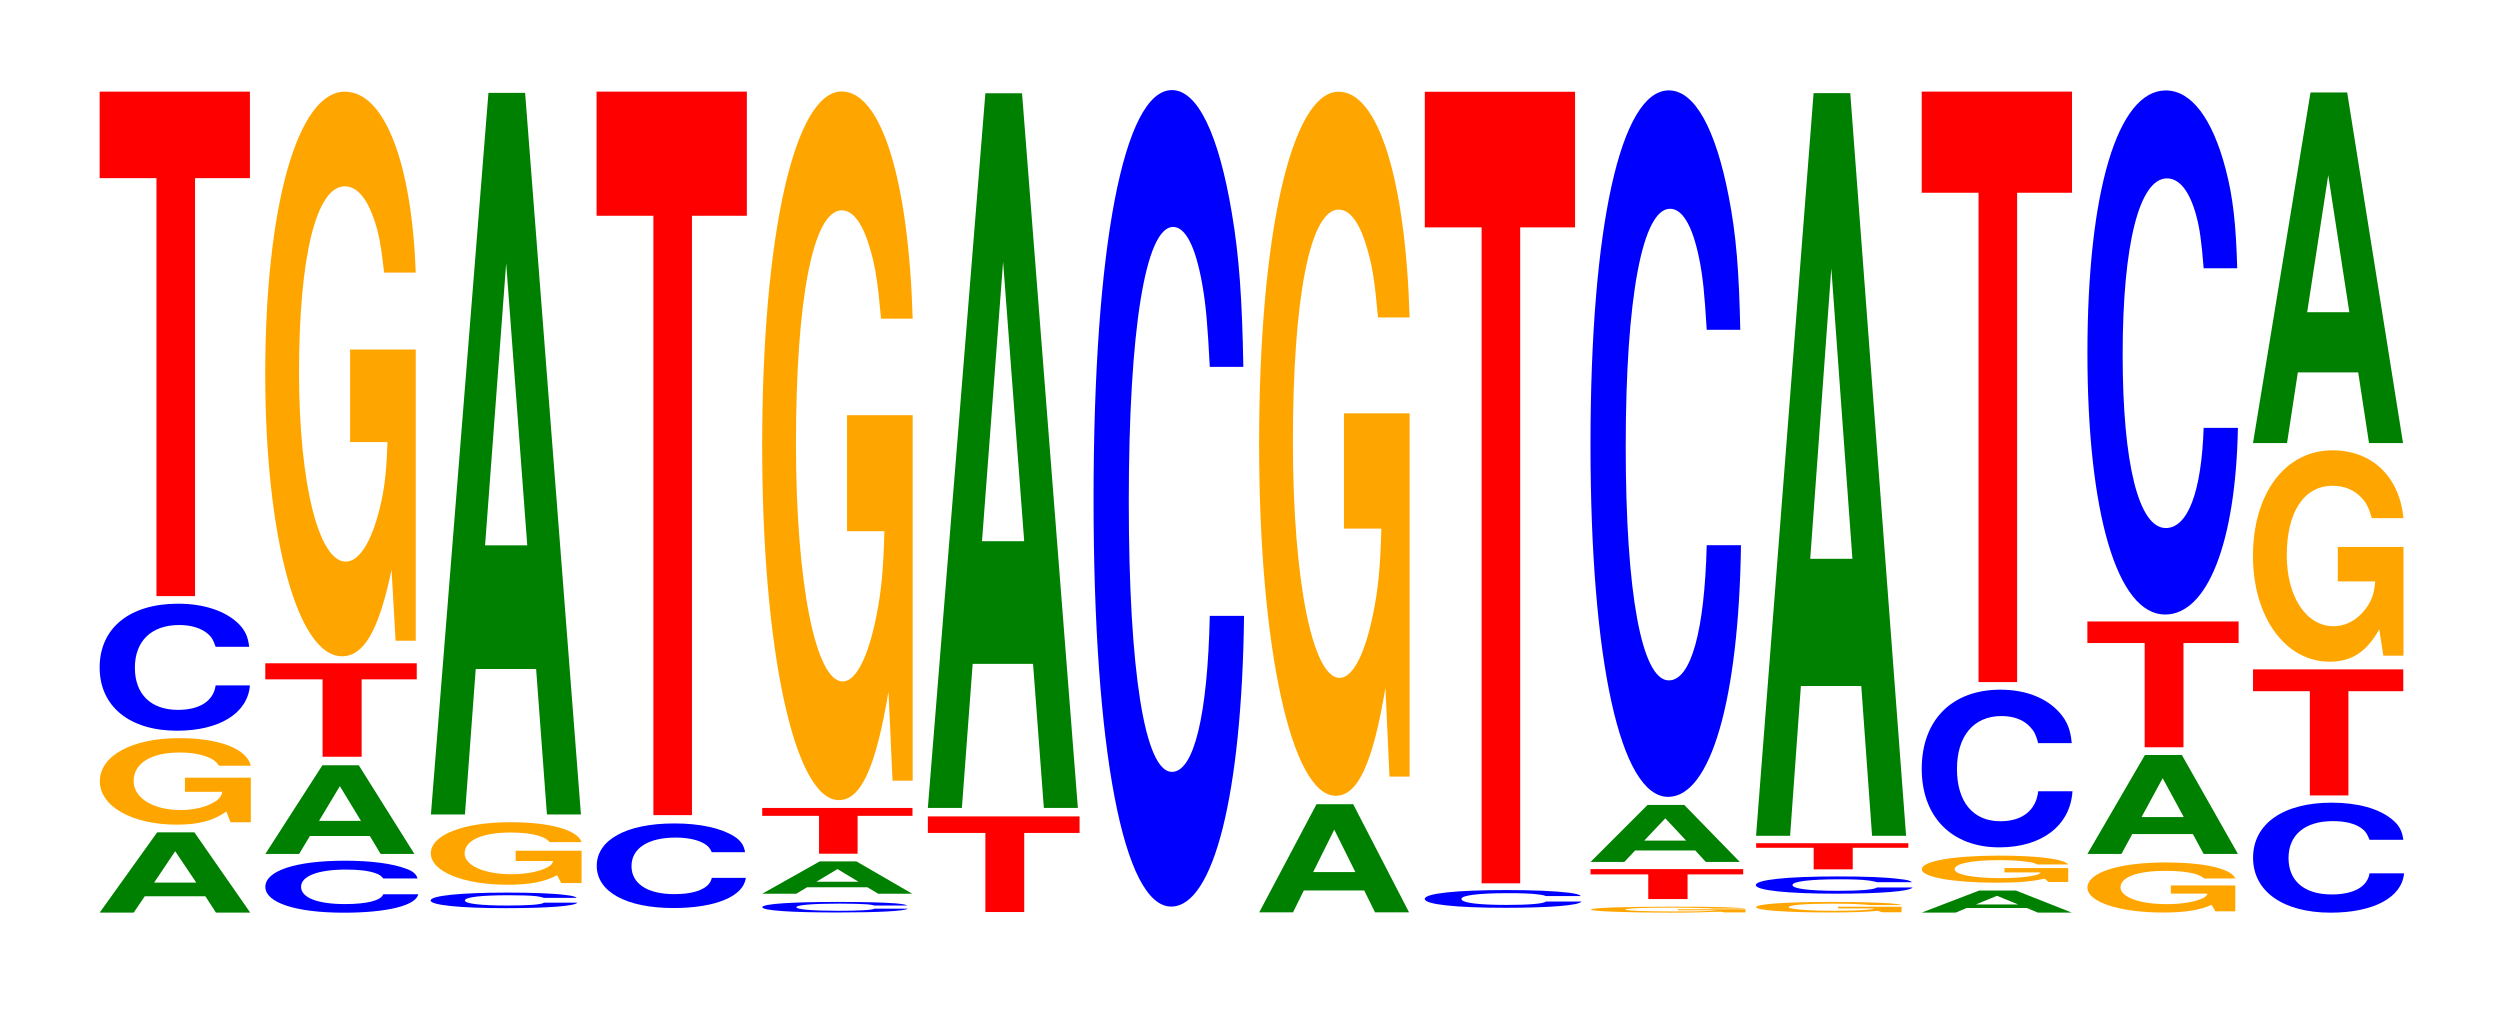
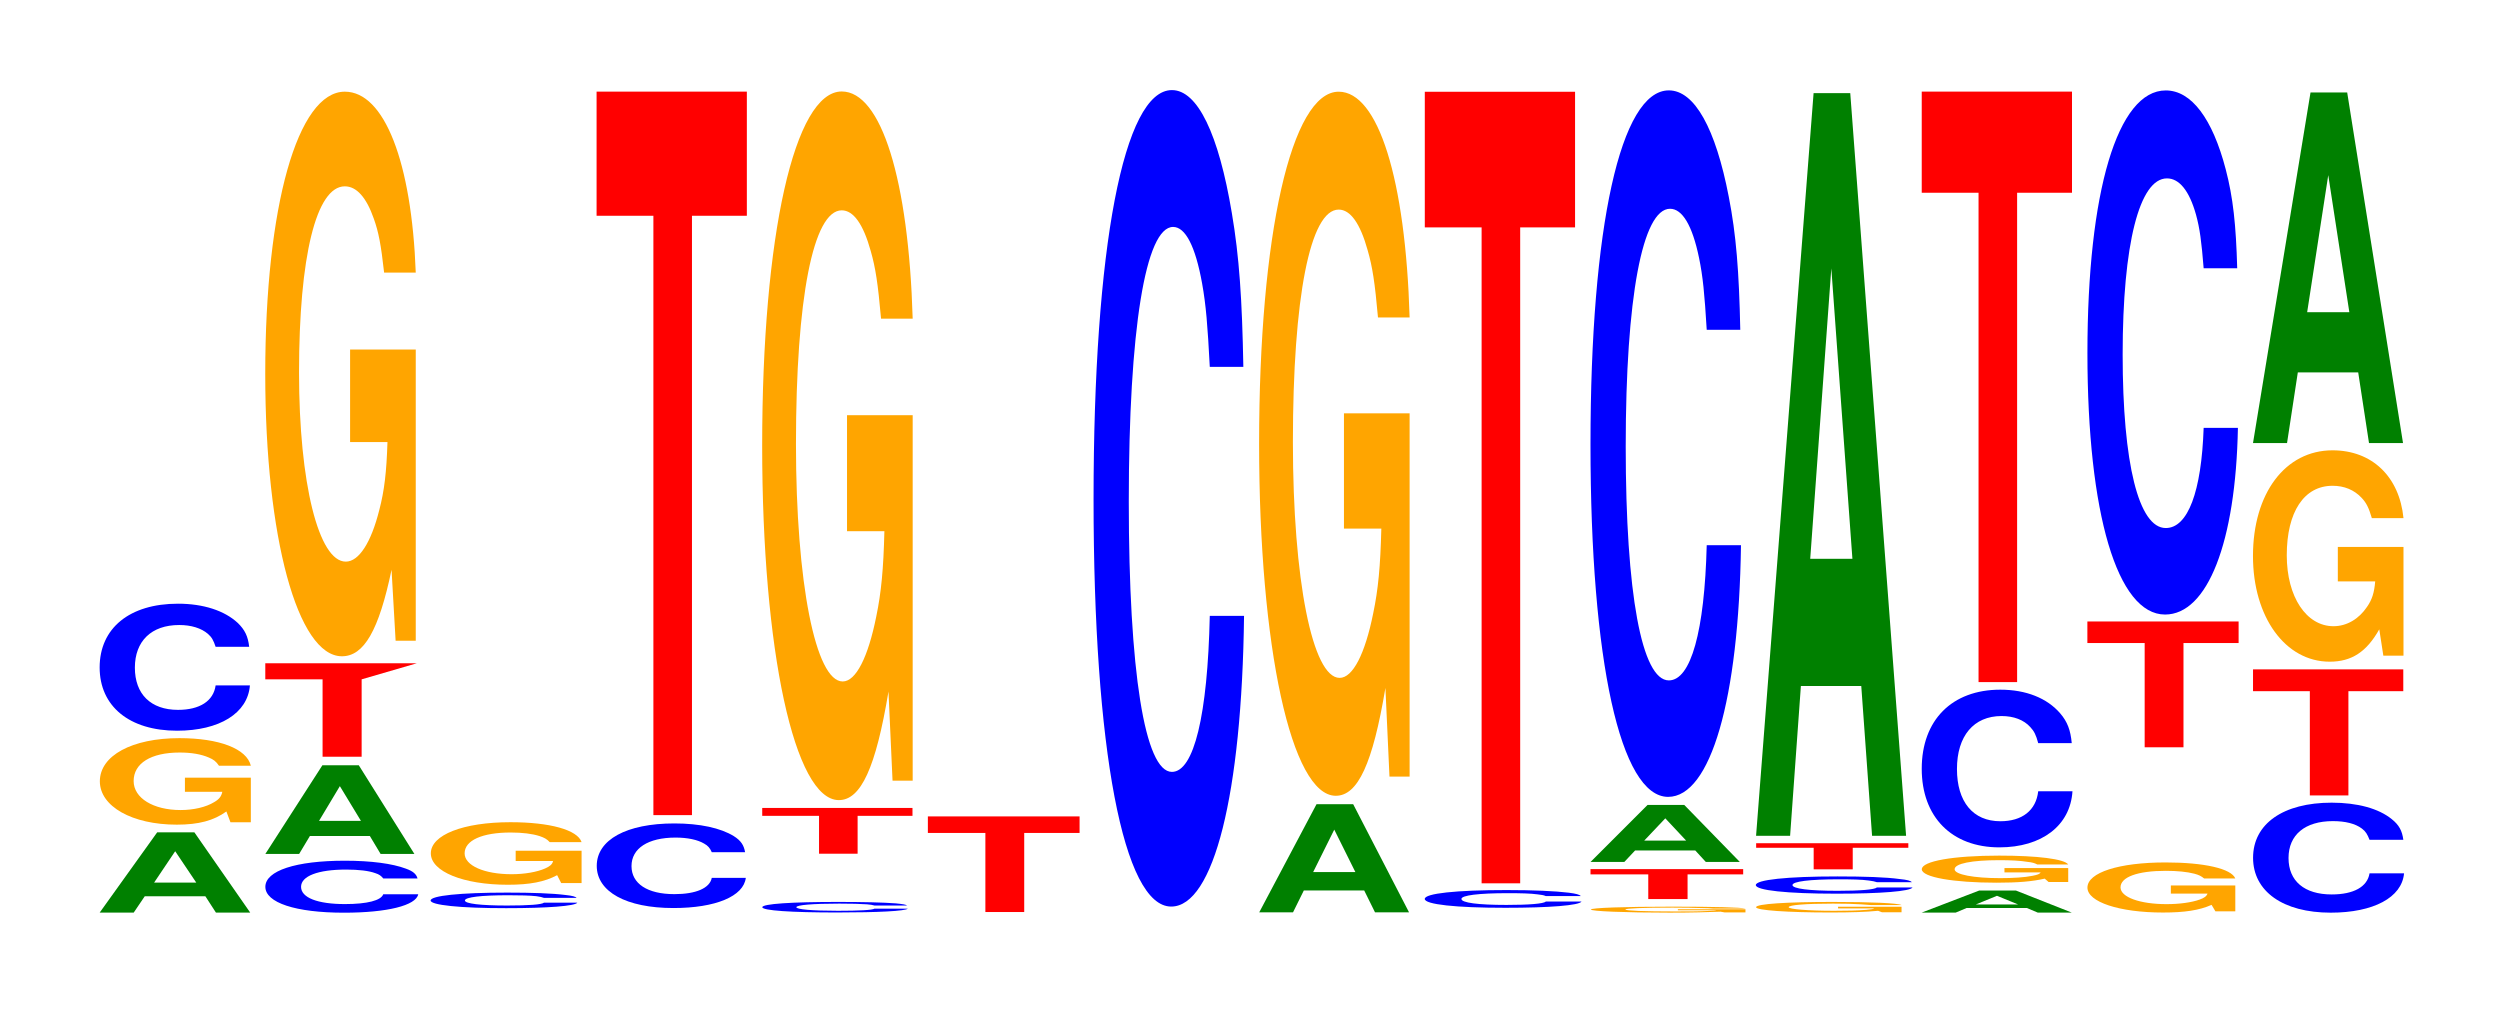
<svg xmlns="http://www.w3.org/2000/svg" xmlns:xlink="http://www.w3.org/1999/xlink" width="163pt" height="66pt" viewBox="0 0 163 66" version="1.1">
  <defs>
    <g>
      <symbol overflow="visible" id="glyph0-0">
        <path style="stroke:none;" d="M 7.266 -1.062 L 7.953 0 L 10.188 0 L 6.547 -5.234 L 4.125 -5.234 L 0.375 0 L 2.594 0 L 3.312 -1.062 Z M 6.672 -1.953 L 3.922 -1.953 L 5.297 -4 Z M 6.672 -1.953 " />
      </symbol>
      <symbol overflow="visible" id="glyph1-0">
        <path style="stroke:none;" d="M 10.469 -2.891 L 6.172 -2.891 L 6.172 -1.969 L 8.609 -1.969 C 8.547 -1.672 8.406 -1.484 8.078 -1.297 C 7.547 -0.969 6.734 -0.781 5.891 -0.781 C 4.109 -0.781 2.828 -1.562 2.828 -2.672 C 2.828 -3.828 3.953 -4.531 5.828 -4.531 C 6.594 -4.531 7.234 -4.422 7.734 -4.203 C 8.031 -4.078 8.203 -3.953 8.391 -3.672 L 10.469 -3.672 C 10.203 -4.781 8.406 -5.469 5.812 -5.469 C 2.719 -5.469 0.625 -4.328 0.625 -2.656 C 0.625 -1.016 2.734 0.172 5.641 0.172 C 7.078 0.172 8.047 -0.094 8.875 -0.688 L 9.141 0.016 L 10.469 0.016 Z M 10.469 -2.891 " />
      </symbol>
      <symbol overflow="visible" id="glyph2-0">
        <path style="stroke:none;" d="M 10.422 -5.219 C 10.344 -5.906 10.141 -6.328 9.672 -6.781 C 8.812 -7.578 7.438 -8.031 5.781 -8.031 C 2.625 -8.031 0.672 -6.438 0.672 -3.875 C 0.672 -1.344 2.609 0.25 5.719 0.25 C 8.484 0.25 10.328 -0.891 10.469 -2.703 L 8.234 -2.703 C 8.094 -1.688 7.203 -1.109 5.781 -1.109 C 4 -1.109 2.969 -2.141 2.969 -3.859 C 2.969 -5.594 4.047 -6.641 5.859 -6.641 C 6.641 -6.641 7.297 -6.438 7.734 -6.062 C 7.984 -5.844 8.094 -5.641 8.234 -5.219 Z M 10.422 -5.219 " />
      </symbol>
      <symbol overflow="visible" id="glyph3-0">
-         <path style="stroke:none;" d="M 6.453 -27.25 L 10.031 -27.25 L 10.031 -32.891 L 0.234 -32.891 L 0.234 -27.25 L 3.938 -27.25 L 3.938 0 L 6.453 0 Z M 6.453 -27.25 " />
-       </symbol>
+         </symbol>
      <symbol overflow="visible" id="glyph4-0">
        <path style="stroke:none;" d="M 10.609 -2.125 C 10.531 -2.406 10.328 -2.594 9.844 -2.766 C 8.969 -3.094 7.578 -3.281 5.875 -3.281 C 2.672 -3.281 0.688 -2.625 0.688 -1.578 C 0.688 -0.547 2.656 0.109 5.812 0.109 C 8.625 0.109 10.516 -0.359 10.656 -1.094 L 8.375 -1.094 C 8.234 -0.688 7.328 -0.453 5.875 -0.453 C 4.078 -0.453 3.016 -0.875 3.016 -1.578 C 3.016 -2.281 4.125 -2.703 5.953 -2.703 C 6.766 -2.703 7.438 -2.625 7.859 -2.469 C 8.109 -2.391 8.234 -2.297 8.375 -2.125 Z M 10.609 -2.125 " />
      </symbol>
      <symbol overflow="visible" id="glyph5-0">
        <path style="stroke:none;" d="M 7.188 -1.172 L 7.891 0 L 10.094 0 L 6.469 -5.781 L 4.094 -5.781 L 0.375 0 L 2.578 0 L 3.281 -1.172 Z M 6.609 -2.156 L 3.875 -2.156 L 5.234 -4.422 Z M 6.609 -2.156 " />
      </symbol>
      <symbol overflow="visible" id="glyph6-0">
-         <path style="stroke:none;" d="M 6.516 -5.047 L 10.109 -5.047 L 10.109 -6.094 L 0.234 -6.094 L 0.234 -5.047 L 3.969 -5.047 L 3.969 0 L 6.516 0 Z M 6.516 -5.047 " />
+         <path style="stroke:none;" d="M 6.516 -5.047 L 10.109 -6.094 L 0.234 -6.094 L 0.234 -5.047 L 3.969 -5.047 L 3.969 0 L 6.516 0 Z M 6.516 -5.047 " />
      </symbol>
      <symbol overflow="visible" id="glyph7-0">
        <path style="stroke:none;" d="M 10.422 -18.891 L 6.141 -18.891 L 6.141 -12.859 L 8.578 -12.859 C 8.516 -10.891 8.375 -9.688 8.047 -8.438 C 7.516 -6.312 6.719 -5.062 5.859 -5.062 C 4.094 -5.062 2.812 -10.172 2.812 -17.391 C 2.812 -24.969 3.938 -29.531 5.797 -29.531 C 6.562 -29.531 7.203 -28.812 7.688 -27.422 C 8 -26.547 8.156 -25.734 8.359 -23.906 L 10.422 -23.906 C 10.156 -31.125 8.375 -35.703 5.797 -35.703 C 2.719 -35.703 0.609 -28.234 0.609 -17.297 C 0.609 -6.656 2.719 1.109 5.609 1.109 C 7.047 1.109 8.016 -0.578 8.844 -4.531 L 9.109 0.094 L 10.422 0.094 Z M 10.422 -18.891 " />
      </symbol>
      <symbol overflow="visible" id="glyph8-0">
        <path style="stroke:none;" d="M 10.172 -0.641 C 10.109 -0.719 9.906 -0.781 9.453 -0.828 C 8.609 -0.938 7.266 -0.984 5.641 -0.984 C 2.562 -0.984 0.656 -0.781 0.656 -0.469 C 0.656 -0.172 2.547 0.031 5.578 0.031 C 8.281 0.031 10.094 -0.109 10.219 -0.328 L 8.047 -0.328 C 7.906 -0.203 7.031 -0.141 5.641 -0.141 C 3.906 -0.141 2.891 -0.266 2.891 -0.469 C 2.891 -0.688 3.953 -0.812 5.719 -0.812 C 6.484 -0.812 7.125 -0.797 7.547 -0.75 C 7.797 -0.719 7.906 -0.688 8.047 -0.641 Z M 10.172 -0.641 " />
      </symbol>
      <symbol overflow="visible" id="glyph9-0">
        <path style="stroke:none;" d="M 10.438 -2.094 L 6.141 -2.094 L 6.141 -1.422 L 8.578 -1.422 C 8.531 -1.203 8.375 -1.078 8.062 -0.938 C 7.531 -0.703 6.719 -0.562 5.875 -0.562 C 4.094 -0.562 2.812 -1.125 2.812 -1.922 C 2.812 -2.766 3.953 -3.281 5.812 -3.281 C 6.578 -3.281 7.219 -3.203 7.703 -3.047 C 8.016 -2.938 8.172 -2.859 8.359 -2.656 L 10.438 -2.656 C 10.172 -3.453 8.375 -3.953 5.797 -3.953 C 2.719 -3.953 0.609 -3.125 0.609 -1.922 C 0.609 -0.734 2.734 0.125 5.625 0.125 C 7.062 0.125 8.031 -0.062 8.844 -0.5 L 9.109 0.016 L 10.438 0.016 Z M 10.438 -2.094 " />
      </symbol>
      <symbol overflow="visible" id="glyph10-0">
-         <path style="stroke:none;" d="M 7.234 -9.484 L 7.938 0 L 10.156 0 L 6.516 -47.047 L 4.125 -47.047 L 0.375 0 L 2.594 0 L 3.297 -9.484 Z M 6.656 -17.547 L 3.906 -17.547 L 5.281 -35.938 Z M 6.656 -17.547 " />
-       </symbol>
+         </symbol>
      <symbol overflow="visible" id="glyph11-0">
        <path style="stroke:none;" d="M 10.344 -3.469 C 10.266 -3.922 10.078 -4.219 9.609 -4.516 C 8.75 -5.047 7.391 -5.344 5.734 -5.344 C 2.609 -5.344 0.672 -4.281 0.672 -2.578 C 0.672 -0.891 2.594 0.172 5.672 0.172 C 8.422 0.172 10.25 -0.594 10.391 -1.797 L 8.172 -1.797 C 8.047 -1.125 7.141 -0.734 5.734 -0.734 C 3.969 -0.734 2.938 -1.422 2.938 -2.562 C 2.938 -3.719 4.016 -4.422 5.812 -4.422 C 6.594 -4.422 7.25 -4.281 7.672 -4.031 C 7.922 -3.891 8.047 -3.75 8.172 -3.469 Z M 10.344 -3.469 " />
      </symbol>
      <symbol overflow="visible" id="glyph12-0">
        <path style="stroke:none;" d="M 6.453 -39.078 L 10.031 -39.078 L 10.031 -47.172 L 0.234 -47.172 L 0.234 -39.078 L 3.938 -39.078 L 3.938 0 L 6.453 0 Z M 6.453 -39.078 " />
      </symbol>
      <symbol overflow="visible" id="glyph13-0">
        <path style="stroke:none;" d="M 10.094 -0.438 C 10.016 -0.5 9.828 -0.531 9.359 -0.578 C 8.531 -0.641 7.203 -0.672 5.594 -0.672 C 2.547 -0.672 0.656 -0.547 0.656 -0.328 C 0.656 -0.109 2.531 0.016 5.531 0.016 C 8.219 0.016 10 -0.078 10.141 -0.234 L 7.969 -0.234 C 7.844 -0.141 6.969 -0.094 5.594 -0.094 C 3.875 -0.094 2.875 -0.188 2.875 -0.328 C 2.875 -0.469 3.922 -0.562 5.672 -0.562 C 6.438 -0.562 7.078 -0.547 7.484 -0.516 C 7.719 -0.5 7.844 -0.469 7.969 -0.438 Z M 10.094 -0.438 " />
      </symbol>
      <symbol overflow="visible" id="glyph14-0">
-         <path style="stroke:none;" d="M 7.234 -0.422 L 7.938 0 L 10.156 0 L 6.516 -2.109 L 4.125 -2.109 L 0.375 0 L 2.594 0 L 3.297 -0.422 Z M 6.656 -0.781 L 3.906 -0.781 L 5.281 -1.609 Z M 6.656 -0.781 " />
-       </symbol>
+         </symbol>
      <symbol overflow="visible" id="glyph15-0">
        <path style="stroke:none;" d="M 6.453 -2.469 L 10.031 -2.469 L 10.031 -2.984 L 0.234 -2.984 L 0.234 -2.469 L 3.938 -2.469 L 3.938 0 L 6.453 0 Z M 6.453 -2.469 " />
      </symbol>
      <symbol overflow="visible" id="glyph16-0">
        <path style="stroke:none;" d="M 10.422 -23.703 L 6.141 -23.703 L 6.141 -16.141 L 8.578 -16.141 C 8.516 -13.672 8.375 -12.156 8.047 -10.578 C 7.516 -7.922 6.719 -6.344 5.859 -6.344 C 4.094 -6.344 2.812 -12.766 2.812 -21.828 C 2.812 -31.328 3.938 -37.062 5.797 -37.062 C 6.562 -37.062 7.203 -36.156 7.688 -34.406 C 8 -33.312 8.156 -32.297 8.359 -30 L 10.422 -30 C 10.156 -39.062 8.375 -44.812 5.797 -44.812 C 2.719 -44.812 0.609 -35.438 0.609 -21.703 C 0.609 -8.344 2.719 1.391 5.609 1.391 C 7.047 1.391 8.016 -0.719 8.844 -5.688 L 9.109 0.125 L 10.422 0.125 Z M 10.422 -23.703 " />
      </symbol>
      <symbol overflow="visible" id="glyph17-0">
        <path style="stroke:none;" d="M 6.516 -5.156 L 10.125 -5.156 L 10.125 -6.234 L 0.234 -6.234 L 0.234 -5.156 L 3.984 -5.156 L 3.984 0 L 6.516 0 Z M 6.516 -5.156 " />
      </symbol>
      <symbol overflow="visible" id="glyph18-0">
-         <path style="stroke:none;" d="M 7.234 -9.391 L 7.938 0 L 10.156 0 L 6.516 -46.594 L 4.125 -46.594 L 0.375 0 L 2.594 0 L 3.297 -9.391 Z M 6.656 -17.391 L 3.906 -17.391 L 5.281 -35.609 Z M 6.656 -17.391 " />
-       </symbol>
+         </symbol>
      <symbol overflow="visible" id="glyph19-0">
        <path style="stroke:none;" d="M 10.438 -33.578 C 10.359 -37.969 10.172 -40.766 9.688 -43.609 C 8.828 -48.766 7.453 -51.625 5.781 -51.625 C 2.641 -51.625 0.672 -41.391 0.672 -24.938 C 0.672 -8.641 2.625 1.609 5.734 1.609 C 8.5 1.609 10.344 -5.719 10.484 -17.344 L 8.25 -17.344 C 8.109 -10.875 7.219 -7.172 5.781 -7.172 C 4.016 -7.172 2.969 -13.719 2.969 -24.797 C 2.969 -36.016 4.062 -42.703 5.859 -42.703 C 6.656 -42.703 7.312 -41.453 7.75 -39.016 C 8 -37.625 8.109 -36.297 8.25 -33.578 Z M 10.438 -33.578 " />
      </symbol>
      <symbol overflow="visible" id="glyph20-0">
        <path style="stroke:none;" d="M 7.219 -1.422 L 7.922 0 L 10.141 0 L 6.5 -7.047 L 4.109 -7.047 L 0.375 0 L 2.578 0 L 3.281 -1.422 Z M 6.641 -2.625 L 3.891 -2.625 L 5.266 -5.391 Z M 6.641 -2.625 " />
      </symbol>
      <symbol overflow="visible" id="glyph21-0">
        <path style="stroke:none;" d="M 10.422 -23.562 L 6.141 -23.562 L 6.141 -16.047 L 8.578 -16.047 C 8.516 -13.578 8.375 -12.078 8.047 -10.516 C 7.516 -7.875 6.719 -6.312 5.859 -6.312 C 4.094 -6.312 2.812 -12.688 2.812 -21.688 C 2.812 -31.125 3.938 -36.844 5.797 -36.844 C 6.562 -36.844 7.203 -35.938 7.688 -34.188 C 8 -33.109 8.156 -32.094 8.359 -29.812 L 10.422 -29.812 C 10.156 -38.828 8.375 -44.531 5.797 -44.531 C 2.719 -44.531 0.609 -35.219 0.609 -21.578 C 0.609 -8.297 2.719 1.375 5.609 1.375 C 7.047 1.375 8.016 -0.719 8.844 -5.656 L 9.109 0.125 L 10.422 0.125 Z M 10.422 -23.562 " />
      </symbol>
      <symbol overflow="visible" id="glyph22-0">
        <path style="stroke:none;" d="M 10.875 -0.734 C 10.797 -0.828 10.578 -0.891 10.094 -0.953 C 9.203 -1.062 7.766 -1.125 6.031 -1.125 C 2.734 -1.125 0.703 -0.906 0.703 -0.547 C 0.703 -0.188 2.719 0.031 5.953 0.031 C 8.844 0.031 10.781 -0.125 10.922 -0.375 L 8.594 -0.375 C 8.453 -0.234 7.5 -0.156 6.031 -0.156 C 4.172 -0.156 3.094 -0.297 3.094 -0.547 C 3.094 -0.781 4.219 -0.922 6.109 -0.922 C 6.938 -0.922 7.625 -0.906 8.062 -0.844 C 8.312 -0.812 8.453 -0.797 8.594 -0.734 Z M 10.875 -0.734 " />
      </symbol>
      <symbol overflow="visible" id="glyph23-0">
        <path style="stroke:none;" d="M 6.453 -42.766 L 10.031 -42.766 L 10.031 -51.609 L 0.234 -51.609 L 0.234 -42.766 L 3.938 -42.766 L 3.938 0 L 6.453 0 Z M 6.453 -42.766 " />
      </symbol>
      <symbol overflow="visible" id="glyph24-0">
        <path style="stroke:none;" d="M 10.719 -0.203 L 6.312 -0.203 L 6.312 -0.141 L 8.828 -0.141 C 8.766 -0.109 8.609 -0.109 8.281 -0.094 C 7.734 -0.062 6.906 -0.062 6.031 -0.062 C 4.203 -0.062 2.891 -0.109 2.891 -0.188 C 2.891 -0.266 4.062 -0.312 5.969 -0.312 C 6.75 -0.312 7.422 -0.297 7.922 -0.281 C 8.234 -0.281 8.406 -0.266 8.594 -0.25 L 10.719 -0.25 C 10.453 -0.328 8.609 -0.375 5.953 -0.375 C 2.797 -0.375 0.641 -0.297 0.641 -0.188 C 0.641 -0.078 2.797 0.016 5.781 0.016 C 7.25 0.016 8.25 -0.016 9.094 -0.047 L 9.359 0 L 10.719 0 Z M 10.719 -0.203 " />
      </symbol>
      <symbol overflow="visible" id="glyph25-0">
        <path style="stroke:none;" d="M 6.562 -1.609 L 10.188 -1.609 L 10.188 -1.953 L 0.234 -1.953 L 0.234 -1.609 L 4 -1.609 L 4 0 L 6.562 0 Z M 6.562 -1.609 " />
      </symbol>
      <symbol overflow="visible" id="glyph26-0">
        <path style="stroke:none;" d="M 7.203 -0.75 L 7.891 0 L 10.109 0 L 6.484 -3.719 L 4.094 -3.719 L 0.375 0 L 2.578 0 L 3.281 -0.75 Z M 6.609 -1.391 L 3.875 -1.391 L 5.25 -2.844 Z M 6.609 -1.391 " />
      </symbol>
      <symbol overflow="visible" id="glyph27-0">
        <path style="stroke:none;" d="M 10.438 -29.062 C 10.359 -32.859 10.172 -35.266 9.688 -37.734 C 8.828 -42.203 7.453 -44.672 5.781 -44.672 C 2.641 -44.672 0.672 -35.812 0.672 -21.578 C 0.672 -7.469 2.625 1.391 5.734 1.391 C 8.5 1.391 10.344 -4.938 10.484 -15.016 L 8.25 -15.016 C 8.109 -9.406 7.219 -6.203 5.781 -6.203 C 4.016 -6.203 2.969 -11.875 2.969 -21.453 C 2.969 -31.172 4.062 -36.953 5.859 -36.953 C 6.656 -36.953 7.312 -35.875 7.75 -33.75 C 8 -32.547 8.109 -31.406 8.25 -29.062 Z M 10.438 -29.062 " />
      </symbol>
      <symbol overflow="visible" id="glyph28-0">
        <path style="stroke:none;" d="M 10.078 -0.359 L 5.938 -0.359 L 5.938 -0.25 L 8.297 -0.25 C 8.234 -0.203 8.094 -0.188 7.781 -0.156 C 7.266 -0.109 6.484 -0.094 5.672 -0.094 C 3.953 -0.094 2.719 -0.203 2.719 -0.328 C 2.719 -0.469 3.812 -0.562 5.609 -0.562 C 6.344 -0.562 6.969 -0.547 7.438 -0.516 C 7.734 -0.5 7.891 -0.484 8.078 -0.469 L 10.078 -0.469 C 9.828 -0.594 8.094 -0.672 5.594 -0.672 C 2.625 -0.672 0.594 -0.547 0.594 -0.328 C 0.594 -0.125 2.641 0.016 5.422 0.016 C 6.812 0.016 7.75 -0.016 8.547 -0.094 L 8.797 0 L 10.078 0 Z M 10.078 -0.359 " />
      </symbol>
      <symbol overflow="visible" id="glyph29-0">
        <path style="stroke:none;" d="M 10.875 -0.719 C 10.797 -0.812 10.578 -0.875 10.094 -0.922 C 9.203 -1.047 7.766 -1.094 6.031 -1.094 C 2.734 -1.094 0.703 -0.875 0.703 -0.531 C 0.703 -0.188 2.719 0.031 5.953 0.031 C 8.844 0.031 10.781 -0.125 10.922 -0.375 L 8.594 -0.375 C 8.453 -0.234 7.5 -0.156 6.031 -0.156 C 4.172 -0.156 3.094 -0.297 3.094 -0.531 C 3.094 -0.766 4.219 -0.906 6.109 -0.906 C 6.938 -0.906 7.625 -0.891 8.062 -0.828 C 8.312 -0.797 8.453 -0.766 8.594 -0.719 Z M 10.875 -0.719 " />
      </symbol>
      <symbol overflow="visible" id="glyph30-0">
        <path style="stroke:none;" d="M 6.531 -1.406 L 10.156 -1.406 L 10.156 -1.703 L 0.234 -1.703 L 0.234 -1.406 L 3.984 -1.406 L 3.984 0 L 6.531 0 Z M 6.531 -1.406 " />
      </symbol>
      <symbol overflow="visible" id="glyph31-0">
        <path style="stroke:none;" d="M 7.234 -9.766 L 7.938 0 L 10.156 0 L 6.516 -48.422 L 4.125 -48.422 L 0.375 0 L 2.594 0 L 3.297 -9.766 Z M 6.656 -18.062 L 3.906 -18.062 L 5.281 -37 Z M 6.656 -18.062 " />
      </symbol>
      <symbol overflow="visible" id="glyph32-0">
        <path style="stroke:none;" d="M 7.234 -0.297 L 7.938 0 L 10.156 0 L 6.516 -1.438 L 4.125 -1.438 L 0.375 0 L 2.594 0 L 3.297 -0.297 Z M 6.656 -0.531 L 3.906 -0.531 L 5.281 -1.094 Z M 6.656 -0.531 " />
      </symbol>
      <symbol overflow="visible" id="glyph33-0">
        <path style="stroke:none;" d="M 10.141 -0.906 L 5.984 -0.906 L 5.984 -0.625 L 8.344 -0.625 C 8.281 -0.516 8.141 -0.469 7.828 -0.406 C 7.312 -0.297 6.531 -0.25 5.703 -0.25 C 3.984 -0.25 2.734 -0.484 2.734 -0.828 C 2.734 -1.203 3.844 -1.422 5.656 -1.422 C 6.391 -1.422 7.016 -1.391 7.484 -1.312 C 7.781 -1.281 7.953 -1.234 8.125 -1.141 L 10.141 -1.141 C 9.891 -1.5 8.141 -1.719 5.641 -1.719 C 2.641 -1.719 0.594 -1.359 0.594 -0.828 C 0.594 -0.312 2.656 0.047 5.469 0.047 C 6.859 0.047 7.797 -0.031 8.609 -0.219 L 8.859 0 L 10.141 0 Z M 10.141 -0.906 " />
      </symbol>
      <symbol overflow="visible" id="glyph34-0">
        <path style="stroke:none;" d="M 10.453 -6.484 C 10.375 -7.328 10.172 -7.875 9.703 -8.422 C 8.844 -9.422 7.469 -9.969 5.797 -9.969 C 2.641 -9.969 0.672 -7.984 0.672 -4.812 C 0.672 -1.672 2.625 0.312 5.734 0.312 C 8.5 0.312 10.359 -1.109 10.5 -3.344 L 8.266 -3.344 C 8.125 -2.094 7.219 -1.391 5.797 -1.391 C 4.016 -1.391 2.969 -2.656 2.969 -4.797 C 2.969 -6.953 4.062 -8.25 5.875 -8.25 C 6.672 -8.25 7.328 -8 7.75 -7.531 C 8 -7.266 8.125 -7.016 8.266 -6.484 Z M 10.453 -6.484 " />
      </symbol>
      <symbol overflow="visible" id="glyph35-0">
        <path style="stroke:none;" d="M 6.453 -31.906 L 10.031 -31.906 L 10.031 -38.5 L 0.234 -38.5 L 0.234 -31.906 L 3.938 -31.906 L 3.938 0 L 6.453 0 Z M 6.453 -31.906 " />
      </symbol>
      <symbol overflow="visible" id="glyph36-0">
        <path style="stroke:none;" d="M 10.25 -1.672 L 6.047 -1.672 L 6.047 -1.141 L 8.438 -1.141 C 8.375 -0.969 8.234 -0.859 7.922 -0.75 C 7.406 -0.562 6.609 -0.453 5.766 -0.453 C 4.031 -0.453 2.766 -0.906 2.766 -1.547 C 2.766 -2.219 3.875 -2.625 5.719 -2.625 C 6.469 -2.625 7.094 -2.562 7.578 -2.438 C 7.875 -2.359 8.031 -2.281 8.219 -2.125 L 10.25 -2.125 C 10 -2.766 8.234 -3.172 5.703 -3.172 C 2.672 -3.172 0.609 -2.516 0.609 -1.531 C 0.609 -0.594 2.688 0.094 5.531 0.094 C 6.938 0.094 7.891 -0.047 8.703 -0.406 L 8.953 0.016 L 10.25 0.016 Z M 10.25 -1.672 " />
      </symbol>
      <symbol overflow="visible" id="glyph37-0">
-         <path style="stroke:none;" d="M 7.25 -1.297 L 7.953 0 L 10.188 0 L 6.531 -6.453 L 4.125 -6.453 L 0.375 0 L 2.594 0 L 3.297 -1.297 Z M 6.656 -2.406 L 3.906 -2.406 L 5.281 -4.938 Z M 6.656 -2.406 " />
-       </symbol>
+         </symbol>
      <symbol overflow="visible" id="glyph38-0">
        <path style="stroke:none;" d="M 6.5 -6.797 L 10.094 -6.797 L 10.094 -8.203 L 0.234 -8.203 L 0.234 -6.797 L 3.969 -6.797 L 3.969 0 L 6.5 0 Z M 6.5 -6.797 " />
      </symbol>
      <symbol overflow="visible" id="glyph39-0">
        <path style="stroke:none;" d="M 10.438 -21.547 C 10.359 -24.375 10.172 -26.156 9.688 -28 C 8.828 -31.297 7.453 -33.141 5.781 -33.141 C 2.641 -33.141 0.672 -26.562 0.672 -16.016 C 0.672 -5.547 2.625 1.031 5.734 1.031 C 8.5 1.031 10.344 -3.672 10.484 -11.141 L 8.25 -11.141 C 8.109 -6.969 7.219 -4.609 5.781 -4.609 C 4.016 -4.609 2.969 -8.812 2.969 -15.922 C 2.969 -23.125 4.062 -27.406 5.859 -27.406 C 6.656 -27.406 7.312 -26.609 7.75 -25.047 C 8 -24.141 8.109 -23.297 8.25 -21.547 Z M 10.438 -21.547 " />
      </symbol>
      <symbol overflow="visible" id="glyph40-0">
        <path style="stroke:none;" d="M 10.469 -4.531 C 10.391 -5.125 10.188 -5.5 9.719 -5.875 C 8.859 -6.578 7.469 -6.953 5.797 -6.953 C 2.641 -6.953 0.672 -5.578 0.672 -3.359 C 0.672 -1.172 2.625 0.219 5.734 0.219 C 8.516 0.219 10.375 -0.766 10.516 -2.344 L 8.266 -2.344 C 8.125 -1.469 7.234 -0.969 5.797 -0.969 C 4.016 -0.969 2.984 -1.844 2.984 -3.344 C 2.984 -4.859 4.062 -5.75 5.875 -5.75 C 6.672 -5.75 7.328 -5.594 7.766 -5.266 C 8.016 -5.078 8.125 -4.891 8.266 -4.531 Z M 10.469 -4.531 " />
      </symbol>
      <symbol overflow="visible" id="glyph41-0">
        <path style="stroke:none;" d="M 6.453 -6.797 L 10.031 -6.797 L 10.031 -8.219 L 0.234 -8.219 L 0.234 -6.797 L 3.938 -6.797 L 3.938 0 L 6.453 0 Z M 6.453 -6.797 " />
      </symbol>
      <symbol overflow="visible" id="glyph42-0">
        <path style="stroke:none;" d="M 10.422 -7.062 L 6.141 -7.062 L 6.141 -4.812 L 8.578 -4.812 C 8.516 -4.078 8.375 -3.625 8.047 -3.156 C 7.516 -2.359 6.719 -1.891 5.859 -1.891 C 4.094 -1.891 2.812 -3.797 2.812 -6.516 C 2.812 -9.344 3.938 -11.047 5.797 -11.047 C 6.562 -11.047 7.203 -10.781 7.688 -10.266 C 8 -9.938 8.156 -9.625 8.359 -8.938 L 10.422 -8.938 C 10.156 -11.641 8.375 -13.359 5.797 -13.359 C 2.719 -13.359 0.609 -10.562 0.609 -6.469 C 0.609 -2.484 2.719 0.422 5.609 0.422 C 7.047 0.422 8.016 -0.219 8.844 -1.688 L 9.109 0.031 L 10.422 0.031 Z M 10.422 -7.062 " />
      </symbol>
      <symbol overflow="visible" id="glyph43-0">
        <path style="stroke:none;" d="M 7.234 -4.609 L 7.938 0 L 10.156 0 L 6.516 -22.859 L 4.125 -22.859 L 0.375 0 L 2.594 0 L 3.297 -4.609 Z M 6.656 -8.531 L 3.906 -8.531 L 5.281 -17.469 Z M 6.656 -8.531 " />
      </symbol>
    </g>
  </defs>
  <g id="surface1">
    <g style="fill:rgb(0%,50.194%,0%);fill-opacity:1;">
      <use xlink:href="#glyph0-0" x="6.125" y="59.5" />
    </g>
    <g style="fill:rgb(100%,64.647%,0%);fill-opacity:1;">
      <use xlink:href="#glyph1-0" x="5.885" y="53.596" />
    </g>
    <g style="fill:rgb(0%,0%,100%);fill-opacity:1;">
      <use xlink:href="#glyph2-0" x="5.825" y="47.392" />
    </g>
    <g style="fill:rgb(100%,0%,0%);fill-opacity:1;">
      <use xlink:href="#glyph3-0" x="6.263" y="38.866" />
    </g>
    <g style="fill:rgb(0%,0%,100%);fill-opacity:1;">
      <use xlink:href="#glyph4-0" x="16.613" y="59.399" />
    </g>
    <g style="fill:rgb(0%,50.194%,0%);fill-opacity:1;">
      <use xlink:href="#glyph5-0" x="16.925" y="55.678" />
    </g>
    <g style="fill:rgb(100%,0%,0%);fill-opacity:1;">
      <use xlink:href="#glyph6-0" x="17.063" y="49.34" />
    </g>
    <g style="fill:rgb(100%,64.647%,0%);fill-opacity:1;">
      <use xlink:href="#glyph7-0" x="16.685" y="41.68" />
    </g>
    <g style="fill:rgb(0%,0%,100%);fill-opacity:1;">
      <use xlink:href="#glyph8-0" x="27.421" y="59.182" />
    </g>
    <g style="fill:rgb(100%,64.647%,0%);fill-opacity:1;">
      <use xlink:href="#glyph9-0" x="27.481" y="57.561" />
    </g>
    <g style="fill:rgb(0%,50.194%,0%);fill-opacity:1;">
      <use xlink:href="#glyph10-0" x="27.721" y="53.102" />
    </g>
    <g style="fill:rgb(0%,0%,100%);fill-opacity:1;">
      <use xlink:href="#glyph11-0" x="38.236" y="59.032" />
    </g>
    <g style="fill:rgb(100%,0%,0%);fill-opacity:1;">
      <use xlink:href="#glyph12-0" x="38.663" y="53.146" />
    </g>
    <g style="fill:rgb(0%,0%,100%);fill-opacity:1;">
      <use xlink:href="#glyph13-0" x="49.047" y="59.478" />
    </g>
    <g style="fill:rgb(0%,50.194%,0%);fill-opacity:1;">
      <use xlink:href="#glyph14-0" x="49.321" y="58.272" />
    </g>
    <g style="fill:rgb(100%,0%,0%);fill-opacity:1;">
      <use xlink:href="#glyph15-0" x="49.463" y="55.662" />
    </g>
    <g style="fill:rgb(100%,64.647%,0%);fill-opacity:1;">
      <use xlink:href="#glyph16-0" x="49.085" y="50.776" />
    </g>
    <g style="fill:rgb(100%,0%,0%);fill-opacity:1;">
      <use xlink:href="#glyph17-0" x="60.263" y="59.464" />
    </g>
    <g style="fill:rgb(0%,50.194%,0%);fill-opacity:1;">
      <use xlink:href="#glyph18-0" x="60.121" y="52.676" />
    </g>
    <g style="fill:rgb(0%,0%,100%);fill-opacity:1;">
      <use xlink:href="#glyph19-0" x="70.628" y="57.499" />
    </g>
    <g style="fill:rgb(0%,50.194%,0%);fill-opacity:1;">
      <use xlink:href="#glyph20-0" x="81.728" y="59.482" />
    </g>
    <g style="fill:rgb(100%,64.647%,0%);fill-opacity:1;">
      <use xlink:href="#glyph21-0" x="81.485" y="50.51" />
    </g>
    <g style="fill:rgb(0%,0%,100%);fill-opacity:1;">
      <use xlink:href="#glyph22-0" x="92.191" y="59.157" />
    </g>
    <g style="fill:rgb(100%,0%,0%);fill-opacity:1;">
      <use xlink:href="#glyph23-0" x="92.663" y="57.592" />
    </g>
    <g style="fill:rgb(100%,64.647%,0%);fill-opacity:1;">
      <use xlink:href="#glyph24-0" x="103.085" y="59.489" />
    </g>
    <g style="fill:rgb(100%,0%,0%);fill-opacity:1;">
      <use xlink:href="#glyph25-0" x="103.467" y="58.619" />
    </g>
    <g style="fill:rgb(0%,50.194%,0%);fill-opacity:1;">
      <use xlink:href="#glyph26-0" x="103.328" y="56.199" />
    </g>
    <g style="fill:rgb(0%,0%,100%);fill-opacity:1;">
      <use xlink:href="#glyph27-0" x="103.028" y="50.565" />
    </g>
    <g style="fill:rgb(100%,64.647%,0%);fill-opacity:1;">
      <use xlink:href="#glyph28-0" x="113.903" y="59.478" />
    </g>
    <g style="fill:rgb(0%,0%,100%);fill-opacity:1;">
      <use xlink:href="#glyph29-0" x="113.776" y="58.237" />
    </g>
    <g style="fill:rgb(100%,0%,0%);fill-opacity:1;">
      <use xlink:href="#glyph30-0" x="114.267" y="56.681" />
    </g>
    <g style="fill:rgb(0%,50.194%,0%);fill-opacity:1;">
      <use xlink:href="#glyph31-0" x="114.121" y="54.495" />
    </g>
    <g style="fill:rgb(0%,50.194%,0%);fill-opacity:1;">
      <use xlink:href="#glyph32-0" x="124.921" y="59.5" />
    </g>
    <g style="fill:rgb(100%,64.647%,0%);fill-opacity:1;">
      <use xlink:href="#glyph33-0" x="124.707" y="57.505" />
    </g>
    <g style="fill:rgb(0%,0%,100%);fill-opacity:1;">
      <use xlink:href="#glyph34-0" x="124.625" y="54.936" />
    </g>
    <g style="fill:rgb(100%,0%,0%);fill-opacity:1;">
      <use xlink:href="#glyph35-0" x="125.063" y="44.473" />
    </g>
    <g style="fill:rgb(100%,64.647%,0%);fill-opacity:1;">
      <use xlink:href="#glyph36-0" x="135.492" y="59.403" />
    </g>
    <g style="fill:rgb(0%,50.194%,0%);fill-opacity:1;">
      <use xlink:href="#glyph37-0" x="135.725" y="55.677" />
    </g>
    <g style="fill:rgb(100%,0%,0%);fill-opacity:1;">
      <use xlink:href="#glyph38-0" x="135.863" y="48.723" />
    </g>
    <g style="fill:rgb(0%,0%,100%);fill-opacity:1;">
      <use xlink:href="#glyph39-0" x="135.428" y="39.037" />
    </g>
    <g style="fill:rgb(0%,0%,100%);fill-opacity:1;">
      <use xlink:href="#glyph40-0" x="146.228" y="59.287" />
    </g>
    <g style="fill:rgb(100%,0%,0%);fill-opacity:1;">
      <use xlink:href="#glyph41-0" x="146.663" y="51.862" />
    </g>
    <g style="fill:rgb(100%,64.647%,0%);fill-opacity:1;">
      <use xlink:href="#glyph42-0" x="146.285" y="42.72" />
    </g>
    <g style="fill:rgb(0%,50.194%,0%);fill-opacity:1;">
      <use xlink:href="#glyph43-0" x="146.521" y="28.888" />
    </g>
  </g>
</svg>